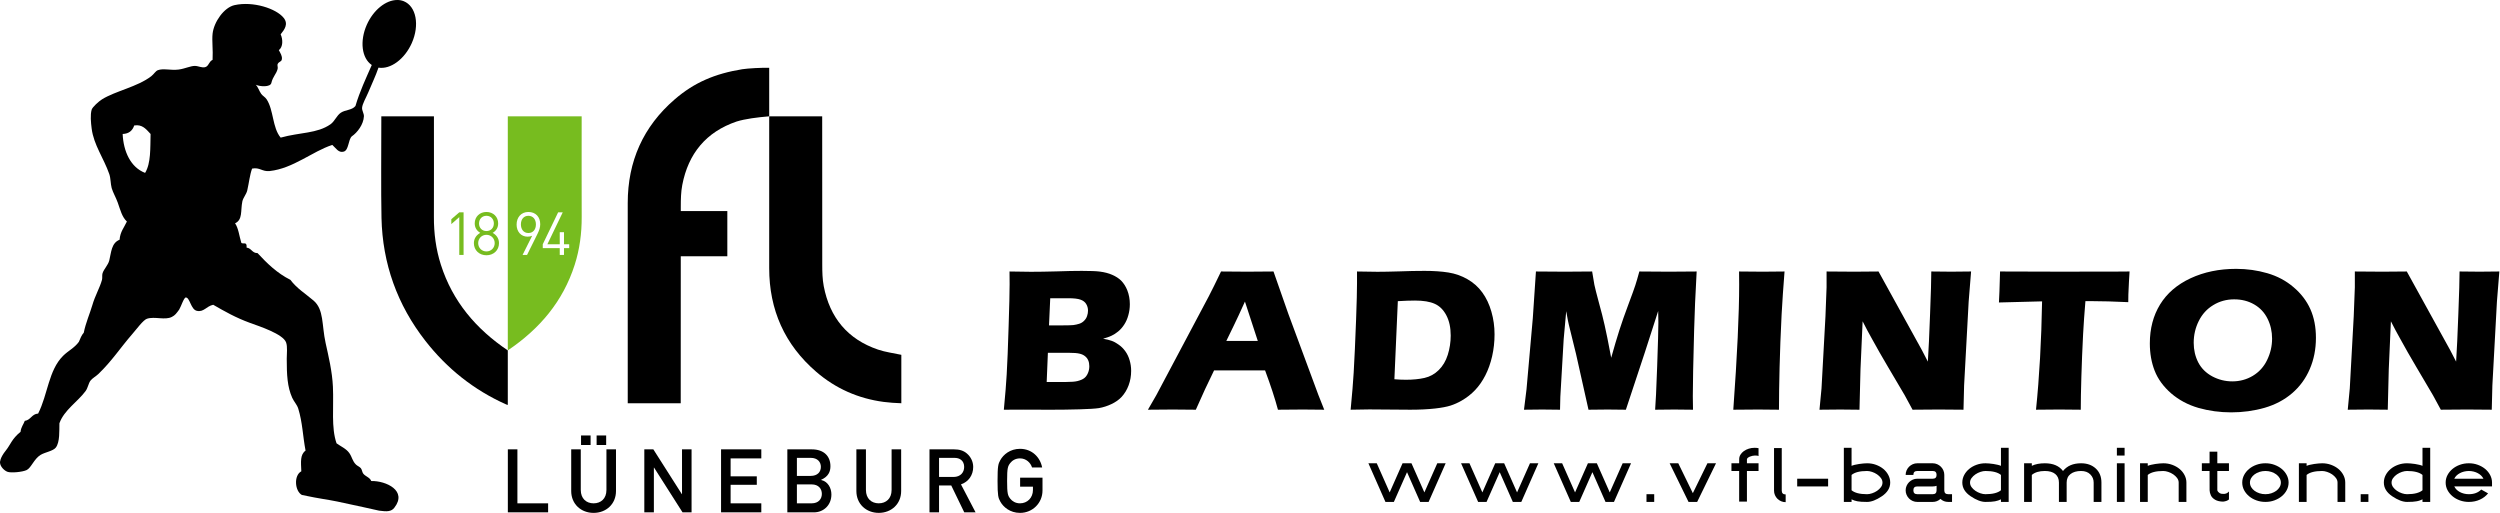
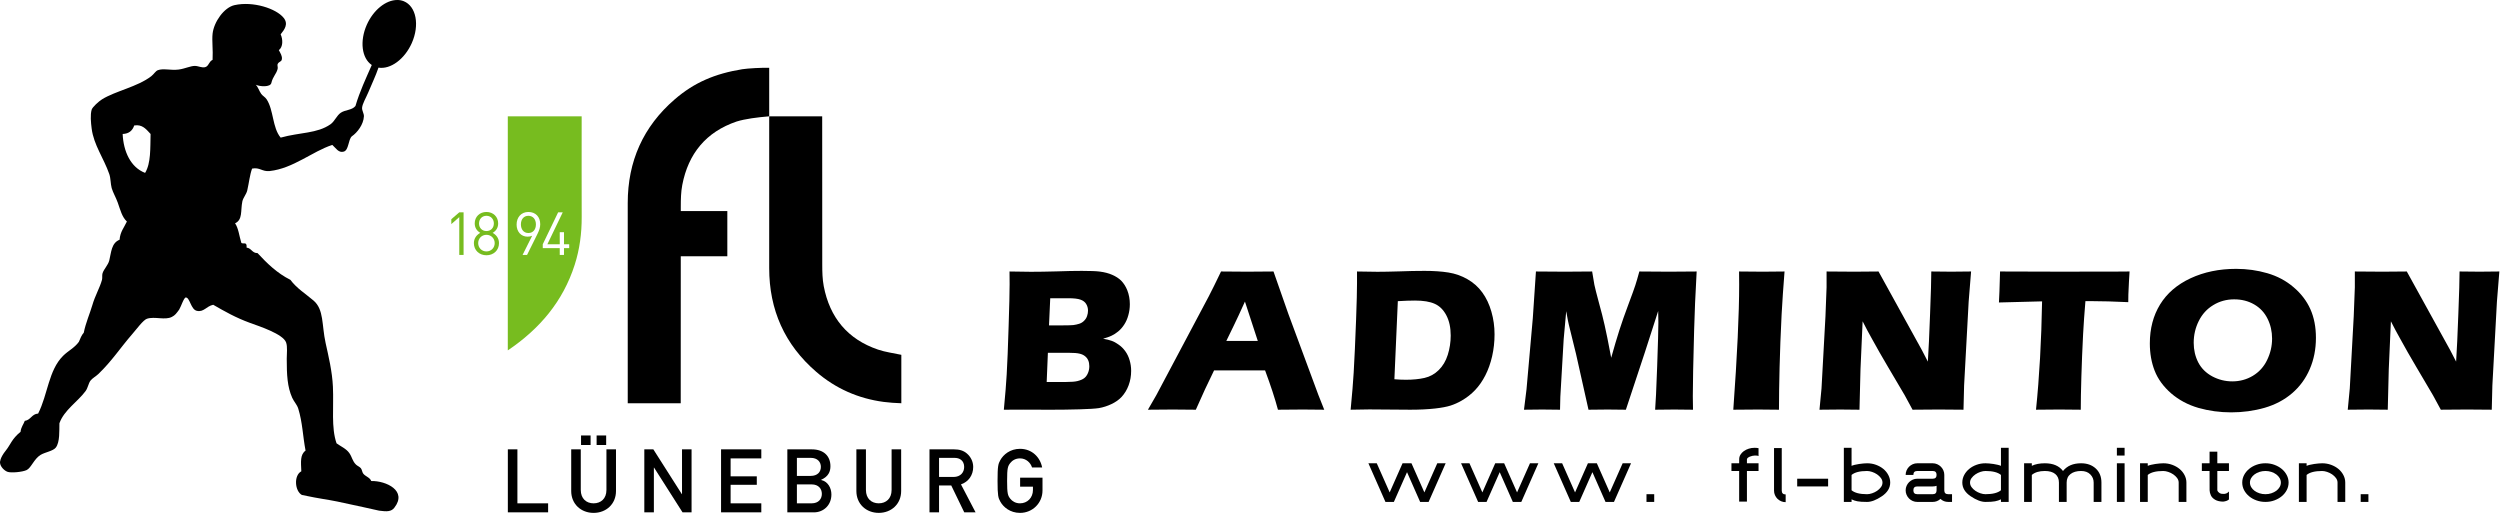
<svg xmlns="http://www.w3.org/2000/svg" xmlns:xlink="http://www.w3.org/1999/xlink" version="1.1" id="svg2" xml:space="preserve" width="748.499" height="153.562" viewBox="0 0 748.499 153.562">
  <defs id="defs6">
    <color-profile name="Artifex-PS-CMYK-Profile" xlink:href="/usr/share/color/icc/ghostscript/gray_to_k.icc" id="color-profile1238" />
  </defs>
  <g id="g10" transform="matrix(1.333,0,0,-1.333,-21.998,1106.354)" style="display:inline">
    <g id="g1001">
      <path d="m 325.732,725.918 2.9,-6.544 2.891,6.544 h 2.005 l 2.898,-6.544 2.9,6.544 h 1.881 l -3.83,-8.68 h -1.902 l -2.946,6.685 -2.954,-6.685 h -1.893 l -3.831,8.68 z" style="fill:#000000;fill-opacity:1;fill-rule:nonzero;stroke:none" id="path102" />
      <path d="m 346.552,725.918 2.899,-6.544 2.889,6.544 h 2.006 l 2.897,-6.544 2.901,6.544 h 1.882 l -3.829,-8.68 h -1.904 l -2.945,6.685 -2.956,-6.685 h -1.892 l -3.833,8.68 z" style="fill:#000000;fill-opacity:1;fill-rule:nonzero;stroke:none" id="path106" />
      <path d="m 367.369,725.918 2.898,-6.544 2.892,6.544 h 2.004 l 2.898,-6.544 2.899,6.544 h 1.884 l -3.833,-8.68 h -1.901 l -2.944,6.685 -2.956,-6.685 h -1.893 l -3.833,8.68 z" style="fill:#000000;fill-opacity:1;fill-rule:nonzero;stroke:none" id="path110" />
      <path id="path112" style="fill:#000000;fill-opacity:1;fill-rule:nonzero;stroke:none" d="m 386.313,718.974 h 1.735 v -1.735 h -1.735 z" />
-       <path d="m 393.453,725.918 3.272,-6.712 3.274,6.712 h 1.929 l -4.235,-8.68 h -1.938 l -4.241,8.68 z" style="fill:#000000;fill-opacity:1;fill-rule:nonzero;stroke:none" id="path116" />
      <path d="m 410.607,727.653 c -0.14,0 -0.317,-0.019 -0.513,-0.064 -0.196,-0.047 -0.392,-0.103 -0.574,-0.182 -0.182,-0.08 -0.34,-0.174 -0.462,-0.276 -0.121,-0.103 -0.184,-0.214 -0.184,-0.335 v -0.877 h 2.608 v -1.733 h -2.608 v -6.882 h -1.746 v 6.882 h -1.732 v 1.733 h 1.732 l 0.01,0.942 c 0,0.344 0.094,0.676 0.281,0.983 0.186,0.307 0.438,0.575 0.76,0.807 0.32,0.232 0.684,0.411 1.104,0.545 0.419,0.135 0.857,0.199 1.324,0.199 0.14,0 0.288,-0.009 0.429,-0.022 0.139,-0.013 0.288,-0.033 0.446,-0.06 v -1.771 c -0.081,0.027 -0.139,0.047 -0.177,0.061 -0.038,0.013 -0.077,0.021 -0.125,0.031 -0.046,0.01 -0.108,0.01 -0.191,0.015 -0.084,0.004 -0.205,0.004 -0.382,0.004" style="fill:#000000;fill-opacity:1;fill-rule:nonzero;stroke:none" id="path120" />
      <path d="m 417.572,718.918 v -1.734 c -0.365,0 -0.699,0.064 -1.017,0.205 -0.316,0.139 -0.597,0.322 -0.831,0.555 -0.231,0.232 -0.42,0.508 -0.558,0.824 -0.141,0.317 -0.206,0.653 -0.206,1.017 v 9.546 h 1.734 v -9.546 c 0,-0.578 0.289,-0.867 0.878,-0.867" style="fill:#000000;fill-opacity:1;fill-rule:nonzero;stroke:none" id="path124" />
      <path id="path126" style="fill:#000000;fill-opacity:1;fill-rule:nonzero;stroke:none" d="m 420.163,722.451 h 6.944 v -1.733 h -6.944 z" />
      <path d="m 432.375,723.3 v -3.442 c 0.699,-0.587 1.855,-0.885 3.479,-0.885 0.343,0 0.715,0.065 1.121,0.201 0.407,0.134 0.786,0.321 1.129,0.554 0.345,0.233 0.633,0.514 0.868,0.83 0.233,0.317 0.347,0.662 0.347,1.025 0,0.364 -0.114,0.699 -0.347,1.017 -0.235,0.316 -0.523,0.596 -0.868,0.829 -0.343,0.234 -0.722,0.42 -1.129,0.555 -0.406,0.135 -0.778,0.201 -1.121,0.201 -1.624,0 -2.78,-0.299 -3.479,-0.885 m 3.479,2.618 c 0.709,0 1.379,-0.111 2.013,-0.345 0.633,-0.233 1.184,-0.541 1.654,-0.931 0.471,-0.392 0.844,-0.848 1.118,-1.381 0.277,-0.531 0.416,-1.09 0.416,-1.678 0,-1.203 -0.624,-2.228 -1.883,-3.076 -1.258,-0.848 -2.359,-1.269 -3.318,-1.269 -0.497,0 -0.916,0.009 -1.259,0.034 -0.347,0.023 -0.654,0.06 -0.909,0.108 -0.258,0.045 -0.49,0.11 -0.695,0.181 -0.207,0.069 -0.411,0.154 -0.616,0.257 v -0.58 h -1.734 v 12.157 h 1.734 v -4.055 c 0.177,0.085 0.42,0.16 0.728,0.233 0.307,0.075 0.624,0.14 0.964,0.187 0.341,0.047 0.667,0.089 0.983,0.117 0.318,0.027 0.588,0.041 0.804,0.041" style="fill:#000000;fill-opacity:1;fill-rule:nonzero;stroke:none" id="path130" />
      <path d="m 451.469,720.857 c -0.253,-0.094 -0.531,-0.14 -0.86,-0.14 h -3.476 c -0.588,0 -0.876,-0.289 -0.876,-0.867 0,-0.587 0.288,-0.876 0.876,-0.876 h 3.476 c 0.57,0 0.86,0.289 0.86,0.876 z m -4.336,-3.618 c -0.363,0 -0.699,0.065 -1.016,0.205 -0.316,0.14 -0.595,0.328 -0.83,0.56 -0.234,0.233 -0.418,0.513 -0.559,0.831 -0.14,0.316 -0.205,0.651 -0.205,1.015 0,0.345 0.065,0.68 0.205,0.997 0.141,0.317 0.325,0.596 0.559,0.831 0.235,0.232 0.514,0.422 0.83,0.563 0.317,0.14 0.653,0.21 1.016,0.21 h 3.476 c 0.57,0 0.86,0.289 0.86,0.857 0,0.587 -0.29,0.878 -0.86,0.878 h -3.476 c -0.588,0 -0.876,-0.291 -0.876,-0.878 h -1.734 c 0,0.355 0.065,0.689 0.205,1.008 0.141,0.317 0.325,0.596 0.559,0.829 0.235,0.233 0.514,0.424 0.83,0.564 0.317,0.14 0.653,0.21 1.016,0.21 h 3.476 c 0.346,0 0.681,-0.07 1,-0.21 0.316,-0.14 0.596,-0.331 0.828,-0.564 0.235,-0.233 0.42,-0.512 0.56,-0.829 0.139,-0.319 0.205,-0.653 0.205,-1.008 v -3.458 c 0,-0.587 0.29,-0.876 0.877,-0.876 h 0.859 v -1.735 h -0.859 c -0.672,0 -1.25,0.224 -1.735,0.672 -0.512,-0.448 -1.09,-0.672 -1.735,-0.672 z" style="fill:#000000;fill-opacity:1;fill-rule:nonzero;stroke:none" id="path134" />
      <path d="m 465.928,723.3 c -0.698,0.586 -1.855,0.885 -3.47,0.885 -0.352,0 -0.735,-0.066 -1.134,-0.201 -0.404,-0.135 -0.784,-0.321 -1.128,-0.555 -0.346,-0.233 -0.635,-0.513 -0.87,-0.829 -0.232,-0.318 -0.343,-0.653 -0.343,-1.017 0,-0.363 0.111,-0.708 0.343,-1.025 0.235,-0.316 0.524,-0.597 0.87,-0.83 0.344,-0.233 0.724,-0.42 1.128,-0.554 0.399,-0.136 0.782,-0.201 1.134,-0.201 1.615,0 2.772,0.298 3.47,0.885 z m -3.47,2.618 c 0.216,0 0.485,-0.014 0.815,-0.041 0.325,-0.028 0.65,-0.07 0.981,-0.117 0.332,-0.047 0.649,-0.112 0.952,-0.187 0.303,-0.073 0.545,-0.148 0.722,-0.233 v 4.055 h 1.733 v -12.164 h -1.733 v 0.587 c -0.215,-0.103 -0.419,-0.188 -0.621,-0.257 -0.201,-0.071 -0.434,-0.136 -0.694,-0.181 -0.261,-0.048 -0.557,-0.085 -0.905,-0.108 -0.343,-0.025 -0.755,-0.034 -1.25,-0.034 -0.958,0 -2.068,0.421 -3.326,1.269 -1.259,0.848 -1.884,1.873 -1.884,3.076 0,0.607 0.14,1.166 0.415,1.688 0.276,0.523 0.648,0.979 1.123,1.375 0.477,0.397 1.027,0.704 1.66,0.932 0.633,0.229 1.304,0.34 2.012,0.34" style="fill:#000000;fill-opacity:1;fill-rule:nonzero;stroke:none" id="path138" />
      <path d="m 475.791,725.918 c 1.846,0 3.206,-0.578 4.074,-1.733 0.924,1.155 2.275,1.733 4.056,1.733 1.36,0 2.462,-0.391 3.308,-1.179 0.849,-0.789 1.268,-1.841 1.268,-3.156 v -4.345 h -1.744 v 4.345 c 0,0.718 -0.249,1.324 -0.753,1.836 -0.504,0.514 -1.194,0.766 -2.079,0.766 -0.981,0 -1.769,-0.224 -2.354,-0.675 -0.589,-0.452 -0.881,-1.096 -0.881,-1.927 v -4.345 h -1.735 v 4.345 c 0,0.831 -0.277,1.475 -0.824,1.927 -0.552,0.451 -1.329,0.675 -2.336,0.675 -1.259,0 -2.229,-0.29 -2.927,-0.878 v -6.069 h -1.735 v 8.68 h 1.735 v -0.568 c 0.802,0.382 1.781,0.568 2.927,0.568" style="fill:#000000;fill-opacity:1;fill-rule:nonzero;stroke:none" id="path142" />
      <path id="path144" style="fill:#000000;fill-opacity:1;fill-rule:nonzero;stroke:none" d="m 491.966,725.918 h 1.733 v -8.68 h -1.733 z m 0,3.477 h 1.733 v -1.742 h -1.733 z" />
      <path d="m 502.379,725.918 c 0.709,0 1.379,-0.111 2.015,-0.345 0.633,-0.233 1.183,-0.541 1.653,-0.931 0.471,-0.392 0.845,-0.849 1.119,-1.381 0.276,-0.531 0.416,-1.09 0.416,-1.678 v -4.345 h -1.735 v 4.345 c 0,0.364 -0.116,0.699 -0.349,1.017 -0.233,0.316 -0.523,0.596 -0.867,0.829 -0.347,0.234 -0.725,0.42 -1.129,0.554 -0.406,0.136 -0.778,0.202 -1.123,0.202 -1.622,0 -2.777,-0.299 -3.478,-0.885 v -6.07 h -1.733 v 8.688 h 1.733 v -0.578 c 0.177,0.085 0.421,0.16 0.728,0.233 0.307,0.074 0.625,0.14 0.965,0.187 0.341,0.047 0.666,0.089 0.984,0.116 0.316,0.028 0.587,0.042 0.801,0.042" style="fill:#000000;fill-opacity:1;fill-rule:nonzero;stroke:none" id="path148" />
      <path d="m 515.842,719.039 c 0.25,-0.009 0.475,0.019 0.685,0.098 0.209,0.079 0.415,0.228 0.611,0.443 v -1.781 c -0.29,-0.27 -0.729,-0.428 -1.296,-0.494 -0.736,0.009 -1.344,0.149 -1.805,0.419 -0.462,0.27 -0.789,0.607 -0.965,0.999 -0.177,0.391 -0.27,0.764 -0.279,1.128 l -0.01,4.335 h -1.734 v 1.733 h 1.734 v 2.611 h 1.742 v -2.611 h 2.613 v -1.733 h -2.613 v -4.279 c 0,-0.122 0.058,-0.254 0.165,-0.373 0.108,-0.122 0.242,-0.239 0.4,-0.341 0.16,-0.102 0.405,-0.154 0.752,-0.154" style="fill:#000000;fill-opacity:1;fill-rule:nonzero;stroke:none" id="path152" />
      <path d="m 525.331,724.186 c -0.476,0 -0.919,-0.066 -1.339,-0.206 -0.419,-0.139 -0.786,-0.321 -1.104,-0.555 -0.316,-0.232 -0.567,-0.508 -0.756,-0.824 -0.184,-0.318 -0.279,-0.653 -0.279,-1.017 0,-0.363 0.095,-0.709 0.279,-1.025 0.189,-0.316 0.44,-0.591 0.756,-0.826 0.318,-0.233 0.685,-0.415 1.104,-0.554 0.42,-0.14 0.863,-0.205 1.339,-0.205 0.466,0 0.91,0.065 1.328,0.205 0.42,0.139 0.79,0.327 1.108,0.559 0.315,0.233 0.567,0.512 0.752,0.829 0.186,0.318 0.28,0.654 0.28,1.017 0,0.354 -0.094,0.689 -0.28,1.008 -0.185,0.316 -0.437,0.596 -0.752,0.828 -0.318,0.234 -0.688,0.421 -1.108,0.56 -0.418,0.14 -0.862,0.206 -1.328,0.206 m 0,1.733 c 0.709,0 1.379,-0.111 2.015,-0.345 0.633,-0.233 1.183,-0.541 1.653,-0.931 0.471,-0.392 0.846,-0.849 1.12,-1.381 0.275,-0.531 0.414,-1.09 0.414,-1.678 0,-0.597 -0.139,-1.155 -0.414,-1.689 -0.274,-0.53 -0.649,-0.986 -1.12,-1.377 -0.47,-0.392 -1.02,-0.7 -1.653,-0.934 -0.636,-0.233 -1.306,-0.345 -2.015,-0.345 -0.708,0 -1.379,0.112 -2.012,0.341 -0.637,0.229 -1.187,0.536 -1.661,0.933 -0.475,0.396 -0.849,0.852 -1.124,1.375 -0.272,0.521 -0.413,1.09 -0.413,1.696 0,0.606 0.141,1.166 0.413,1.687 0.275,0.523 0.649,0.98 1.124,1.375 0.474,0.397 1.024,0.705 1.661,0.933 0.633,0.229 1.304,0.34 2.012,0.34" style="fill:#000000;fill-opacity:1;fill-rule:nonzero;stroke:none" id="path156" />
      <path d="m 538.057,725.918 c 0.709,0 1.381,-0.111 2.015,-0.345 0.632,-0.233 1.183,-0.541 1.654,-0.931 0.471,-0.392 0.844,-0.849 1.117,-1.381 0.277,-0.531 0.415,-1.09 0.415,-1.678 v -4.345 h -1.733 v 4.345 c 0,0.364 -0.115,0.699 -0.349,1.017 -0.234,0.316 -0.521,0.596 -0.866,0.829 -0.347,0.234 -0.723,0.42 -1.131,0.554 -0.402,0.136 -0.775,0.202 -1.122,0.202 -1.621,0 -2.777,-0.299 -3.478,-0.885 v -6.07 h -1.733 v 8.688 h 1.733 v -0.578 c 0.18,0.085 0.419,0.16 0.726,0.233 0.311,0.074 0.627,0.14 0.967,0.187 0.34,0.047 0.666,0.089 0.983,0.116 0.317,0.028 0.587,0.042 0.802,0.042" style="fill:#000000;fill-opacity:1;fill-rule:nonzero;stroke:none" id="path160" />
      <path id="path162" style="fill:#000000;fill-opacity:1;fill-rule:nonzero;stroke:none" d="m 546.727,718.974 h 1.734 v -1.735 h -1.734 z" />
-       <path d="m 560.608,723.3 c -0.699,0.586 -1.854,0.885 -3.468,0.885 -0.354,0 -0.736,-0.066 -1.136,-0.201 -0.402,-0.135 -0.784,-0.321 -1.129,-0.555 -0.345,-0.233 -0.634,-0.513 -0.867,-0.829 -0.234,-0.318 -0.345,-0.653 -0.345,-1.017 0,-0.363 0.111,-0.708 0.345,-1.025 0.233,-0.316 0.522,-0.597 0.867,-0.83 0.345,-0.233 0.727,-0.42 1.129,-0.554 0.4,-0.136 0.782,-0.201 1.136,-0.201 1.614,0 2.769,0.298 3.468,0.885 z m -3.468,2.618 c 0.213,0 0.486,-0.014 0.81,-0.041 0.328,-0.028 0.652,-0.07 0.984,-0.117 0.333,-0.047 0.649,-0.112 0.951,-0.187 0.303,-0.073 0.544,-0.148 0.723,-0.233 v 4.055 h 1.733 v -12.164 h -1.733 v 0.587 c -0.214,-0.103 -0.42,-0.188 -0.62,-0.257 -0.201,-0.071 -0.433,-0.136 -0.695,-0.181 -0.259,-0.048 -0.559,-0.085 -0.903,-0.108 -0.345,-0.025 -0.756,-0.034 -1.25,-0.034 -0.961,0 -2.069,0.421 -3.329,1.269 -1.259,0.848 -1.882,1.873 -1.882,3.076 0,0.607 0.139,1.166 0.414,1.688 0.276,0.523 0.649,0.979 1.124,1.375 0.475,0.397 1.027,0.704 1.662,0.932 0.631,0.229 1.303,0.34 2.011,0.34" style="fill:#000000;fill-opacity:1;fill-rule:nonzero;stroke:none" id="path166" />
-       <path d="m 574.295,722.451 c -0.122,0.252 -0.289,0.48 -0.503,0.694 -0.215,0.216 -0.469,0.398 -0.757,0.551 -0.288,0.153 -0.596,0.275 -0.941,0.359 -0.345,0.084 -0.698,0.131 -1.071,0.131 -0.373,0 -0.734,-0.047 -1.077,-0.131 -0.345,-0.084 -0.659,-0.206 -0.948,-0.359 -0.289,-0.153 -0.539,-0.335 -0.756,-0.551 -0.213,-0.214 -0.381,-0.442 -0.492,-0.694 z m -3.272,3.468 c 0.709,0 1.377,-0.111 2.012,-0.345 0.635,-0.233 1.186,-0.541 1.655,-0.932 0.471,-0.391 0.844,-0.848 1.12,-1.38 0.274,-0.531 0.414,-1.09 0.414,-1.678 v -0.866 h -8.474 c 0.111,-0.252 0.279,-0.485 0.492,-0.7 0.217,-0.214 0.467,-0.4 0.752,-0.555 0.285,-0.155 0.597,-0.275 0.942,-0.359 0.344,-0.084 0.704,-0.13 1.087,-0.13 1.164,0 2.087,0.344 2.778,1.044 l 1.538,-0.857 c -0.477,-0.589 -1.082,-1.059 -1.832,-1.403 -0.751,-0.347 -1.581,-0.519 -2.484,-0.519 -0.708,0 -1.379,0.112 -2.016,0.34 -0.634,0.229 -1.183,0.537 -1.659,0.934 -0.475,0.396 -0.847,0.852 -1.123,1.375 -0.276,0.521 -0.414,1.09 -0.414,1.696 0,0.606 0.138,1.166 0.414,1.687 0.276,0.523 0.648,0.98 1.123,1.375 0.476,0.397 1.025,0.705 1.659,0.933 0.637,0.229 1.308,0.34 2.016,0.34" style="fill:#000000;fill-opacity:1;fill-rule:nonzero;stroke:none" id="path170" />
    </g>
    <g style="font-variant:normal;font-weight:normal;font-stretch:normal;font-size:46.585px;font-family:'Eras Bold ITC';-inkscape-font-specification:ErasITC-Bold;writing-mode:lr-tb;fill:#000000;fill-opacity:1;fill-rule:nonzero;stroke:none" id="g942" transform="scale(1,-1)">
      <path d="m 241.972,-737.946 q 0.478,-5.004 0.637,-7.87 0.227,-3.912 0.432,-10.736 0.227,-6.824 0.227,-9.622 0,-1.001 -0.023,-2.821 3.025,0.068 4.8,0.068 2.479,0 5.778,-0.091 3.298,-0.114 5.664,-0.114 2.843,0 4.049,0.159 1.592,0.205 2.775,0.728 1.206,0.523 2.002,1.297 0.887,0.91 1.388,2.184 0.569,1.456 0.569,3.116 0,1.297 -0.341,2.479 -0.318,1.183 -0.933,2.115 -0.591,0.91 -1.342,1.524 -0.751,0.614 -1.479,0.955 -0.705,0.341 -1.911,0.682 1.206,0.205 1.933,0.478 0.728,0.25 1.547,0.842 0.842,0.569 1.501,1.479 0.66,0.91 0.978,2.047 0.341,1.115 0.341,2.366 0,1.729 -0.569,3.253 -0.569,1.524 -1.592,2.616 -0.864,0.933 -2.252,1.592 -1.388,0.66 -2.843,0.91 -1.183,0.182 -4.322,0.273 -3.116,0.091 -6.619,0.091 l -5.982,-0.023 z m 10.145,-18.948 h 3.23 q 1.592,0 2.252,-0.068 0.682,-0.091 1.319,-0.296 0.637,-0.205 1.092,-0.682 0.478,-0.478 0.66,-1.069 0.205,-0.591 0.205,-1.183 0,-0.842 -0.409,-1.501 -0.387,-0.66 -1.274,-0.978 -0.887,-0.318 -2.707,-0.318 h -4.094 z m -0.523,12.715 h 4.367 q 1.729,0 2.548,-0.205 1.001,-0.25 1.524,-0.66 0.523,-0.409 0.819,-1.115 0.318,-0.705 0.318,-1.57 0,-0.751 -0.25,-1.319 -0.25,-0.569 -0.751,-0.955 -0.5,-0.387 -1.228,-0.546 -0.728,-0.182 -2.275,-0.182 h -4.8 z" id="path911" />
      <path d="m 274.332,-737.946 1.888,-3.276 11.76,-22.155 1.251,-2.479 q 0.546,-1.092 1.524,-3.139 4.003,0.045 5.846,0.045 3.207,0 5.937,-0.045 l 3.321,9.485 6.756,18.243 1.319,3.321 q -3.935,-0.045 -4.777,-0.045 -1.911,0 -5.618,0.045 -1.001,-3.753 -2.889,-8.826 h -11.464 q -1.979,4.003 -4.094,8.826 -4.231,-0.045 -5.186,-0.045 -1.729,0 -5.573,0.045 z m 17.606,-15.445 h 7.074 q -2.639,-8.03 -2.889,-8.848 -1.501,3.344 -2.548,5.482 z" id="path913" />
      <path d="m 319.863,-737.946 q 0.5,-5.186 0.682,-8.303 0.273,-4.64 0.546,-12.01 0.205,-5.641 0.205,-8.075 v -2.661 q 2.661,0.068 4.595,0.068 1.865,0 4.891,-0.091 3.025,-0.114 5.687,-0.114 3.048,0 5.345,0.364 2.297,0.364 4.276,1.501 2.002,1.137 3.344,2.98 1.342,1.842 2.047,4.322 0.705,2.457 0.705,5.072 0,2.57 -0.546,4.959 -0.546,2.366 -1.524,4.276 -0.978,1.911 -2.297,3.298 -1.297,1.365 -2.98,2.343 -1.251,0.728 -2.525,1.137 -1.274,0.409 -3.48,0.66 -2.457,0.273 -5.573,0.273 l -9.19,-0.068 q -1.297,0 -4.208,0.068 z m 9.827,-6.847 q 1.251,0.114 2.616,0.114 2.32,0 4.14,-0.409 1.82,-0.409 3.185,-1.751 1.388,-1.342 2.047,-3.435 0.66,-2.115 0.66,-4.322 0,-2.707 -0.978,-4.549 -0.978,-1.865 -2.616,-2.593 -1.615,-0.728 -4.413,-0.728 -1.638,0 -3.867,0.136 z" id="path915" />
      <path d="m 358.798,-737.946 0.569,-4.595 1.41,-15.945 0.705,-10.509 q 4.185,0.045 6.574,0.045 1.979,0 6.051,-0.045 0.296,1.956 0.5,2.98 0.205,1.001 1.001,3.958 0.819,2.934 1.297,5.095 0.5,2.138 1.479,7.347 1.001,-3.571 1.82,-6.142 0.819,-2.57 2.047,-5.846 1.228,-3.276 1.547,-4.276 0.341,-1.024 0.91,-3.116 3.412,0.045 6.687,0.045 2.229,0 6.187,-0.045 -0.432,7.666 -0.569,13.17 -0.296,10.782 -0.296,14.831 0,0.842 0.045,3.048 -3.003,-0.045 -4.208,-0.045 -1.751,0 -4.299,0.045 0.182,-2.047 0.455,-9.736 0.273,-7.711 0.273,-9.849 0,-0.933 -0.045,-2.593 l -2.98,9.258 -4.276,12.92 q -2.957,-0.045 -4.072,-0.045 -1.41,0 -4.322,0.045 l -2.798,-12.511 -1.638,-6.665 q -0.091,-0.387 -0.205,-0.955 -0.114,-0.569 -0.364,-2.002 l -0.569,6.301 -0.751,12.92 -0.068,2.912 q -3.139,-0.045 -4.003,-0.045 -1.183,0 -4.094,0.045 z" id="path917" />
      <path d="m 405.811,-737.946 q 1.319,-18.265 1.319,-28.115 l -0.023,-2.934 q 3.981,0.045 5.323,0.045 0.614,0 4.891,-0.045 -0.409,5.118 -0.66,9.69 -0.318,6.369 -0.455,11.919 -0.136,5.527 -0.136,9.44 l -4.663,-0.045 q -1.365,0 -5.596,0.045 z" id="path919" />
      <path d="m 425.169,-737.946 0.455,-4.777 0.887,-16.196 0.25,-6.528 v -3.548 q 3.526,0.045 6.233,0.045 1.933,0 5.436,-0.045 l 9.736,17.651 1.342,2.593 q 0.25,-3.821 0.5,-10.714 0.273,-6.892 0.273,-9.531 2.798,0.045 4.481,0.045 0.773,0 4.458,-0.045 l -0.546,6.778 -1.024,18.834 -0.136,5.436 q -2.957,-0.045 -5.527,-0.045 -2.138,0 -5.914,0.045 -1.183,-2.229 -1.751,-3.23 L 440.5,-747.659 q -1.888,-3.185 -3.48,-6.096 -1.046,-1.842 -2.161,-4.049 l -0.478,10.782 -0.227,9.076 q -2.821,-0.045 -4.299,-0.045 -1.251,0 -4.686,0.045 z" id="path921" />
      <path d="m 473.801,-737.946 q 1.137,-11.055 1.365,-24.339 l -9.69,0.25 0.114,-2.525 q 0.091,-2.024 0.136,-4.436 6.46,0.045 15.058,0.045 l 5.618,-0.023 h 5.459 l 2.957,-0.023 -0.136,2.206 q -0.091,1.774 -0.136,2.934 -0.023,1.16 -0.023,1.751 -4.868,-0.227 -8.03,-0.227 h -1.592 q -0.341,4.026 -0.523,7.438 -0.25,4.891 -0.387,9.508 -0.136,4.595 -0.136,7.438 -3.73,-0.045 -4.822,-0.045 -0.978,0 -5.232,0.045 z" id="path923" />
      <path d="m 518.75,-769.587 q 3.639,0 7.006,0.978 3.366,0.978 5.891,3.139 2.525,2.138 3.776,4.936 1.251,2.798 1.251,6.437 0,3.821 -1.388,7.029 -1.365,3.185 -3.958,5.414 -2.593,2.229 -6.187,3.276 -3.594,1.024 -7.484,1.024 -3.844,0 -7.37,-1.001 -3.526,-1.024 -6.142,-3.276 -2.593,-2.275 -3.685,-5.05 -1.092,-2.775 -1.092,-6.164 0,-4.981 2.297,-8.735 2.32,-3.776 6.847,-5.891 4.549,-2.115 10.236,-2.115 z m -0.409,6.847 q -2.616,0 -4.731,1.297 -2.115,1.274 -3.253,3.571 -1.137,2.275 -1.137,4.891 0,2.411 1.024,4.413 1.046,2.002 3.162,3.139 2.115,1.115 4.481,1.115 2.525,0 4.618,-1.251 2.115,-1.274 3.207,-3.548 1.115,-2.297 1.115,-4.8 0,-2.434 -1.024,-4.481 -1.024,-2.07 -3.003,-3.207 -1.979,-1.137 -4.458,-1.137 z" id="path925" />
      <path d="m 543.821,-737.946 0.455,-4.777 0.887,-16.196 0.25,-6.528 v -3.548 q 3.526,0.045 6.233,0.045 1.933,0 5.436,-0.045 l 9.736,17.651 1.342,2.593 q 0.25,-3.821 0.5,-10.714 0.273,-6.892 0.273,-9.531 2.798,0.045 4.481,0.045 0.773,0 4.458,-0.045 l -0.546,6.778 -1.024,18.834 -0.136,5.436 q -2.957,-0.045 -5.527,-0.045 -2.138,0 -5.914,0.045 -1.183,-2.229 -1.751,-3.23 l -3.821,-6.483 q -1.888,-3.185 -3.48,-6.096 -1.046,-1.842 -2.161,-4.049 l -0.478,10.782 -0.227,9.076 q -2.821,-0.045 -4.299,-0.045 -1.251,0 -4.686,0.045 z" id="path927" />
    </g>
  </g>
  <g id="layer2" style="display:inline" transform="translate(-21.998,-16.166)">
    <path id="path44" style="fill:#000000;fill-opacity:1;fill-rule:nonzero;stroke:none;stroke-width:1.333" d="m 284.883,120.838 c -9.135,-3.107 -14.463,-9.605 -16.259,-19 -0.401,-2.099 -0.441,-4.288 -0.445,-6.439 -0.032,-19.699 -0.019,-25.011 -0.019,-44.408 h -15.863 c -0.004,19.555 -0.004,25.417 -0.003,45.468 0.003,12.473 4.631,22.884 14.089,31.036 5.807,5.007 12.589,7.999 20.205,9.005 1.716,0.227 3.455,0.336 5.267,0.4 v -14.501 c -2.368,-0.515 -4.751,-0.804 -6.973,-1.561" />
    <path id="path48" style="fill:#000000;fill-opacity:1;fill-rule:nonzero;stroke:none;stroke-width:1.333" d="m 244.238,36.892 c -8.231,1.337 -14.4,3.996 -20.208,9.003 -9.457,8.155 -14.087,18.563 -14.089,31.039 -0.001,19.989 0,39.976 0.003,59.967 h 15.864 c 0,-14.671 0.004,-29.34 0.013,-44.009 h 13.94 V 79.361 h -13.936 c 0.001,-0.457 0,-0.915 0.001,-1.372 0.003,-2.145 0.043,-4.336 0.444,-6.436 1.797,-9.393 7.125,-15.892 16.26,-19.001 2.585,-0.804 6.18,-1.259 9.767,-1.56 v -14.524 c -2.117,-0.069 -6.443,0.161 -8.059,0.424" />
-     <path id="path52" style="fill:#000000;fill-opacity:1;fill-rule:nonzero;stroke:none;stroke-width:1.333" d="m 153.999,95.436 c -1.489,-4.659 -2.111,-9.433 -2.091,-14.317 0.035,-8.016 0.009,-20.327 0.009,-28.345 v -1.784 h -15.753 c 0,0.413 -10e-4,1.091 0,1.516 0.007,8.196 -0.123,20.687 0.053,28.88 0.296,13.719 4.717,26.051 13.167,36.864 6.461,8.271 14.469,14.659 24.079,18.965 0.163,0.073 0.365,0.163 0.569,0.188 v -16.328 c -9.533,-6.428 -16.523,-14.664 -20.033,-25.639" />
    <path id="path56" style="fill:#77bc1f;fill-opacity:1;fill-rule:nonzero;stroke:none;stroke-width:1.333" d="m 159.504,92.485 v -11.316 l -2.381,2.095 V 81.797 l 2.381,-2.06 h 1.289 v 12.748 z" />
    <path id="path60" style="fill:#77bc1f;fill-opacity:1;fill-rule:nonzero;stroke:none;stroke-width:1.333" d="m 167.639,80.776 c -1.307,0 -2.22,0.967 -2.22,2.292 0,1.341 0.913,2.273 2.22,2.273 1.307,0 2.22,-0.932 2.22,-2.273 0,-1.325 -0.913,-2.292 -2.22,-2.292 m 0,5.695 c -1.396,0 -2.471,1.073 -2.471,2.487 0,1.416 1.075,2.489 2.471,2.489 1.397,0 2.471,-1.073 2.471,-2.489 0,-1.413 -1.073,-2.487 -2.471,-2.487 m 0,6.123 c -2.112,0 -3.76,-1.468 -3.76,-3.617 0,-1.487 0.841,-2.488 1.916,-3.096 -1.003,-0.575 -1.665,-1.505 -1.665,-2.831 0,-1.988 1.485,-3.419 3.509,-3.419 2.024,0 3.509,1.431 3.509,3.419 0,1.325 -0.645,2.256 -1.647,2.831 1.073,0.608 1.897,1.609 1.897,3.096 0,2.149 -1.647,3.617 -3.76,3.617" />
    <path id="path64" style="fill:#77bc1f;fill-opacity:1;fill-rule:nonzero;stroke:none;stroke-width:1.333" d="m 192.416,90.463 v -1.165 h -1.557 v -3.616 h -1.272 v 3.616 h -3.705 l 4.601,-9.56 H 189.104 l -4.603,9.56 v 1.165 h 5.085 v 2.023 h 1.272 V 90.463 Z m -9.481,-4.297 c 0.537,-1.075 0.807,-1.952 0.807,-2.865 0,-2.201 -1.38,-3.671 -3.547,-3.671 -2.165,0 -3.527,1.612 -3.527,3.777 0,2.097 1.308,3.617 3.295,3.617 0.501,0 0.968,-0.089 1.361,-0.268 l -2.864,5.729 h 1.343 l 3.132,-6.32 m -2.74,-5.389 c 1.363,0 2.257,1.021 2.257,2.577 0,1.577 -0.895,2.579 -2.257,2.579 -1.467,0 -2.237,-1.164 -2.237,-2.579 0,-1.556 0.877,-2.577 2.237,-2.577 M 174.032,121.073 V 50.989 h 22.116 v 1.784 c 0,8.019 -0.024,20.328 0.009,28.345 0.02,4.884 -0.6,9.659 -2.091,14.317 -3.512,10.975 -10.499,19.211 -20.035,25.637" />
    <path id="path68" style="fill:#000000;fill-opacity:1;fill-rule:nonzero;stroke:none;stroke-width:1.333" d="m 174.046,150.701 h 2.863 v 16.164 h 9.195 v 2.703 H 174.046 Z" />
    <path d="m 200.624,146.54 h 2.861 v 2.861 h -2.861 z m -4.664,0 h 2.861 v 2.861 H 195.96 Z m -2.941,4.161 h 2.863 v 12.163 c 0,2.597 1.669,4.001 3.841,4.001 2.172,0 3.843,-1.404 3.843,-4.001 v -12.163 h 2.861 v 12.48 c 0,3.921 -2.968,6.545 -6.704,6.545 -3.736,0 -6.704,-2.624 -6.704,-6.545 z" style="fill:#000000;fill-opacity:1;fill-rule:nonzero;stroke:none;stroke-width:1.333" id="path70" />
    <g id="g72" transform="matrix(1.333,0,0,-1.333,214.906,150.701)" style="fill:#000000">
      <path d="m 0,0 h 2.027 l 6.4,-10.057 h 0.04 V 0 h 2.146 V -14.15 H 8.585 L 2.186,-4.095 H 2.147 V -14.15 H 0 Z" style="fill:#000000;fill-opacity:1;fill-rule:nonzero;stroke:none" id="path74" />
    </g>
    <g id="g76" transform="matrix(1.333,0,0,-1.333,237.881,150.701)" style="fill:#000000">
      <path d="M 0,0 H 9.042 V -2.027 H 2.146 V -6.062 H 8.028 V -7.97 H 2.146 v -4.153 H 9.042 V -14.15 H 0 Z" style="fill:#000000;fill-opacity:1;fill-rule:nonzero;stroke:none" id="path78" />
    </g>
    <g id="g80" transform="matrix(1.333,0,0,-1.333,260.589,161.193)" style="fill:#000000">
      <path d="m 0,0 v -4.254 h 3.3 c 1.589,0 2.305,1.014 2.305,2.126 C 5.605,-1.014 4.889,0 3.3,0 Z M 0,5.96 V 1.907 h 3.101 c 1.55,0 2.285,0.914 2.285,2.029 0,1.091 -0.735,2.024 -2.285,2.024 z m -2.146,1.909 h 5.485 c 2.763,0 4.194,-1.57 4.194,-3.795 0,-1.175 -0.437,-2.305 -2.087,-3.042 V 0.993 c 1.55,-0.358 2.305,-1.829 2.305,-3.261 0,-2.443 -1.808,-4.013 -3.934,-4.013 h -5.963 z" style="fill:#000000;fill-opacity:1;fill-rule:nonzero;stroke:none" id="path82" />
    </g>
    <g id="g84" transform="matrix(1.333,0,0,-1.333,278.397,150.701)" style="fill:#000000">
      <path d="m 0,0 h 2.146 v -9.122 c 0,-1.948 1.252,-3.001 2.881,-3.001 1.631,0 2.883,1.053 2.883,3.001 V 0 h 2.147 v -9.36 c 0,-2.941 -2.226,-4.91 -5.03,-4.91 C 2.225,-14.27 0,-12.301 0,-9.36 Z" style="fill:#000000;fill-opacity:1;fill-rule:nonzero;stroke:none" id="path86" />
    </g>
    <g id="g88" transform="matrix(1.333,0,0,-1.333,303.147,158.969)" style="fill:#000000">
      <path d="M 0,0 H 3.239 C 4.85,0 5.644,1.053 5.644,2.247 5.644,2.981 5.366,3.538 4.928,3.856 4.531,4.154 4.094,4.293 3.358,4.293 H 0 Z m -2.146,6.201 h 5.524 c 1.193,0 2.127,-0.279 2.882,-0.935 0.796,-0.675 1.412,-1.748 1.412,-3.019 0,-1.829 -1.035,-3.32 -2.744,-3.915 l 3.28,-6.281 H 5.664 l -2.922,6.04 H 0 v -6.04 h -2.146 z" style="fill:#000000;fill-opacity:1;fill-rule:nonzero;stroke:none" id="path90" />
    </g>
    <g id="g92" transform="matrix(1.333,0,0,-1.333,327.419,159.182)" style="fill:#000000">
      <path d="m 0,0 h 5.028 v -2.88 c 0,-2.803 -2.225,-5.029 -5.048,-5.029 -2.226,0 -3.756,1.311 -4.432,2.544 -0.457,0.835 -0.616,1.252 -0.616,4.653 0,3.396 0.159,3.814 0.616,4.648 0.676,1.233 2.206,2.544 4.432,2.544 2.683,0 4.531,-1.888 4.969,-4.193 H 2.683 C 2.346,3.38 1.332,4.333 -0.02,4.333 -1.033,4.333 -1.769,3.857 -2.206,3.3 -2.762,2.585 -2.921,2.188 -2.921,-0.712 c 0,-2.905 0.159,-3.301 0.715,-4.017 0.437,-0.557 1.173,-1.033 2.186,-1.033 1.63,0 2.902,1.232 2.902,3.001 v 0.734 H 0 Z" style="fill:#000000;fill-opacity:1;fill-rule:nonzero;stroke:none" id="path94" />
    </g>
  </g>
  <g id="layer1" style="display:inline" transform="translate(-21.998,-16.166)">
    <path style="fill:#000000;fill-opacity:1;fill-rule:evenodd;stroke:none;stroke-width:1.333" d="m 130.486,11.439 c -3.44,-0.009 -7.173,3.03 -9.125,7.43 -2.158,4.874 -1.521,10.004 1.496,12.037 -1.736,3.983 -3.591,7.858 -4.889,12.277 -1.067,1.287 -3.022,1.095 -4.375,2.006 -1.257,0.844 -1.846,2.587 -3.092,3.459 -4.039,2.815 -9.049,2.364 -14.924,3.996 -2.493,-2.964 -2.073,-8.219 -4.193,-11.459 -0.444,-0.691 -1.21,-1.04 -1.633,-1.643 -0.668,-0.948 -0.906,-2.017 -1.633,-2.727 1.323,0.593 4.368,0.756 4.668,-0.52 0.475,-2.021 1.451,-2.58 1.885,-4.215 0.133,-0.515 -0.16,-1.138 0,-1.455 0.444,-0.871 1.127,-0.59 1.266,-1.453 0.159,-0.932 -0.414,-1.769 -0.906,-2.73 1.273,-0.921 1.259,-3.169 0.547,-4.73 1.121,-1.395 2.39,-3.053 0.91,-4.912 -2.225,-2.803 -9.185,-5.072 -14.742,-3.82 -3.115,0.7 -6.16,5.016 -6.551,8.551 -0.231,2.169 0.169,4.74 0,7.824 -1.152,0.551 -1.12,1.866 -2.182,2.18 -0.987,0.3 -2.035,-0.345 -3.102,-0.361 -1.335,-0.008 -2.962,0.84 -4.906,1.094 -2.315,0.295 -4.572,-0.426 -6.186,0.184 -0.708,0.261 -1.204,1.205 -1.992,1.814 -4.108,3.175 -10.733,4.419 -14.742,6.92 -0.957,0.592 -2.888,2.338 -3.094,3.094 -0.449,1.548 -0.232,3.867 0,5.643 0.615,4.913 3.619,8.861 5.277,13.639 0.457,1.351 0.358,2.857 0.717,4.189 0.379,1.332 1.299,2.878 1.824,4.369 0.811,2.288 1.269,4.287 2.729,5.643 -0.801,1.745 -2.017,3.077 -2.188,5.453 -2.468,0.973 -2.493,3.808 -3.082,6.189 -0.353,1.405 -1.574,2.531 -2.012,3.816 -0.204,0.625 -0.008,1.388 -0.172,2.004 -0.683,2.456 -2.071,4.717 -2.912,7.646 -0.708,2.409 -1.974,5.275 -2.547,8.186 -0.677,0.729 -1.036,1.757 -1.463,2.727 -1.299,1.812 -3.209,2.677 -4.721,4.189 -4.377,4.355 -4.541,11.486 -7.473,17.287 -1.937,0.121 -2.19,1.939 -3.998,2.182 -0.408,1.116 -1.139,1.897 -1.266,3.281 -2.658,2.153 -3.005,3.857 -4.398,5.578 -1.871,2.31 -1.76,3.613 -1.76,3.613 0.039,1.232 1.323,2.496 2.336,2.814 1.059,0.336 4.345,0.05 5.633,-0.549 1.351,-0.624 2.216,-3.353 4.184,-4.545 1.341,-0.817 3.735,-1.137 4.553,-2.188 1.268,-1.629 1.028,-5.211 1.084,-7.277 1.384,-3.935 5.497,-6.465 7.832,-9.643 0.707,-0.973 0.847,-2.268 1.449,-3.098 0.567,-0.753 1.657,-1.316 2.365,-2 4.053,-3.877 6.483,-7.717 10.193,-12 1.207,-1.395 3.282,-4.207 4.371,-4.555 2.384,-0.768 5.357,0.519 7.453,-0.549 0.988,-0.497 1.357,-1.059 2.188,-2.182 0.602,-0.973 1.407,-3.652 2.006,-3.639 1.212,0.024 1.484,3.591 3.277,3.998 2.089,0.483 2.84,-1.372 4.912,-1.814 3.432,1.981 6.758,3.881 11.096,5.457 2.671,0.972 9.823,3.284 10.725,5.822 0.469,1.287 0.195,3.387 0.195,4.918 0,4.819 0.173,8.371 1.633,11.641 0.524,1.167 1.462,2.091 1.822,3.277 1.28,4.204 1.324,8.004 2.176,12.551 -1.663,1.225 -1.384,3.352 -1.268,6.193 -2.316,1.237 -1.955,5.941 0.184,7.092 6.02,1.257 7.077,1.246 10.529,1.95 3.958,0.808 12.57,2.741 12.57,2.741 2.448,0.359 3.697,0.249 4.561,-0.869 3.983,-5.093 -2.451,-8.097 -6.912,-8.002 -0.376,-1.067 -1.701,-1.349 -2.369,-2.188 -0.367,-0.451 -0.367,-1.181 -0.727,-1.635 -0.347,-0.431 -1.054,-0.699 -1.463,-1.094 -1.115,-1.095 -1.143,-2.237 -2.004,-3.457 -0.917,-1.316 -2.563,-1.992 -3.82,-2.912 -1.644,-4.753 -0.803,-10.671 -1.086,-16.924 -0.205,-4.572 -1.304,-9.092 -2.186,-13.104 -1.2,-5.419 -0.451,-10.028 -3.637,-12.734 -2.499,-2.123 -5.01,-3.641 -6.914,-6.189 -3.965,-1.98 -6.968,-4.916 -9.832,-8.004 -1.652,0.023 -1.788,-1.475 -3.27,-1.639 0.019,-0.453 0.019,-0.878 -0.188,-1.098 -0.264,-0.397 -1.437,0.111 -1.451,-0.541 -0.577,-1.911 -0.81,-4.175 -1.814,-5.641 2.335,-1.084 1.602,-3.771 2.176,-6.553 0.232,-1.097 1.188,-2.121 1.463,-3.268 0.548,-2.363 0.743,-4.602 1.449,-6.557 2.328,-0.464 3.009,0.977 5.281,0.73 7.016,-0.765 12.774,-5.88 18.742,-7.822 1.064,0.925 1.874,2.497 3.453,1.998 1.493,-0.469 1.292,-3.517 2.371,-4.553 1.675,-1.14 3.523,-3.565 3.639,-6.002 0.037,-0.841 -0.605,-1.712 -0.551,-2.547 0.087,-1.203 1.208,-3.059 1.824,-4.547 1.076,-2.623 2.206,-4.884 3.088,-7.48 3.608,0.574 7.835,-2.546 9.973,-7.359 2.399,-5.408 1.326,-11.018 -2.396,-12.529 -0.609,-0.247 -1.269,-0.373 -1.961,-0.375 z M 52.605,48.941 c 1.903,0.052 2.935,1.454 4.027,2.613 -0.115,4.192 0.141,8.722 -1.639,11.652 -4.351,-1.657 -6.502,-6.472 -6.721,-11.652 1.923,-0.069 2.959,-1.049 3.459,-2.549 0.31,-0.052 0.601,-0.072 0.873,-0.064 z" transform="translate(10.45,4.726)" id="path98" />
  </g>
</svg>